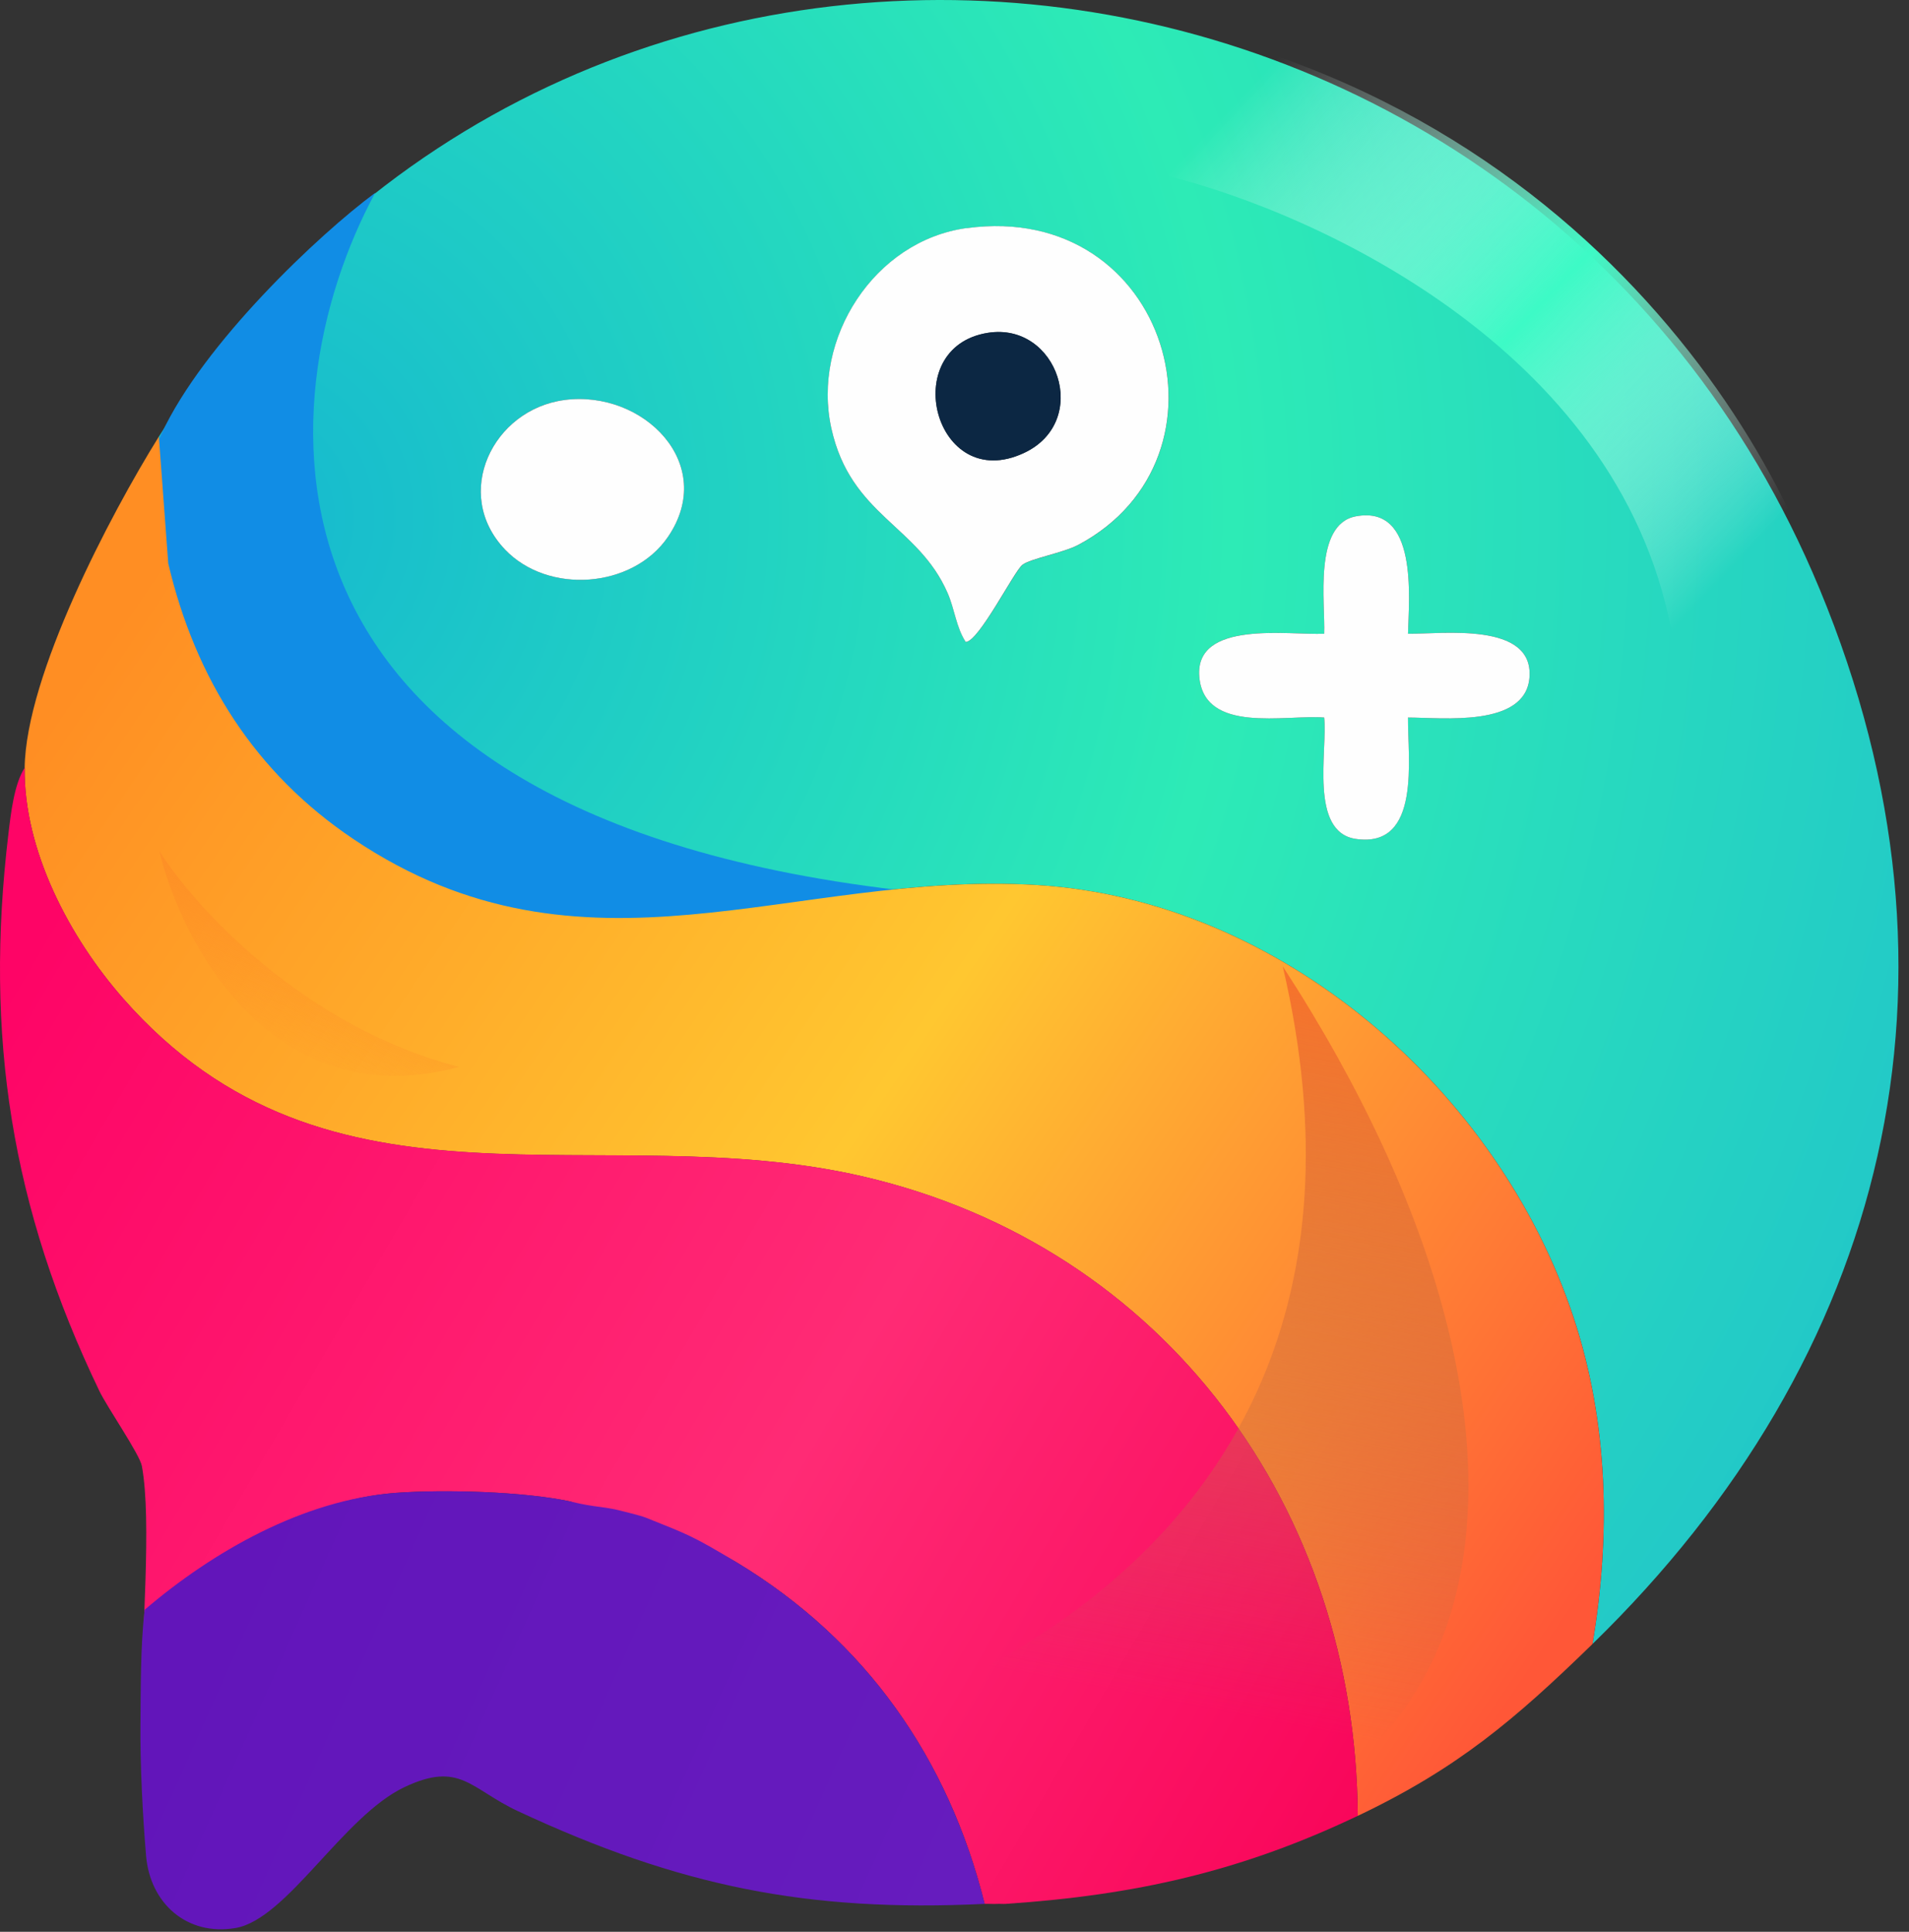
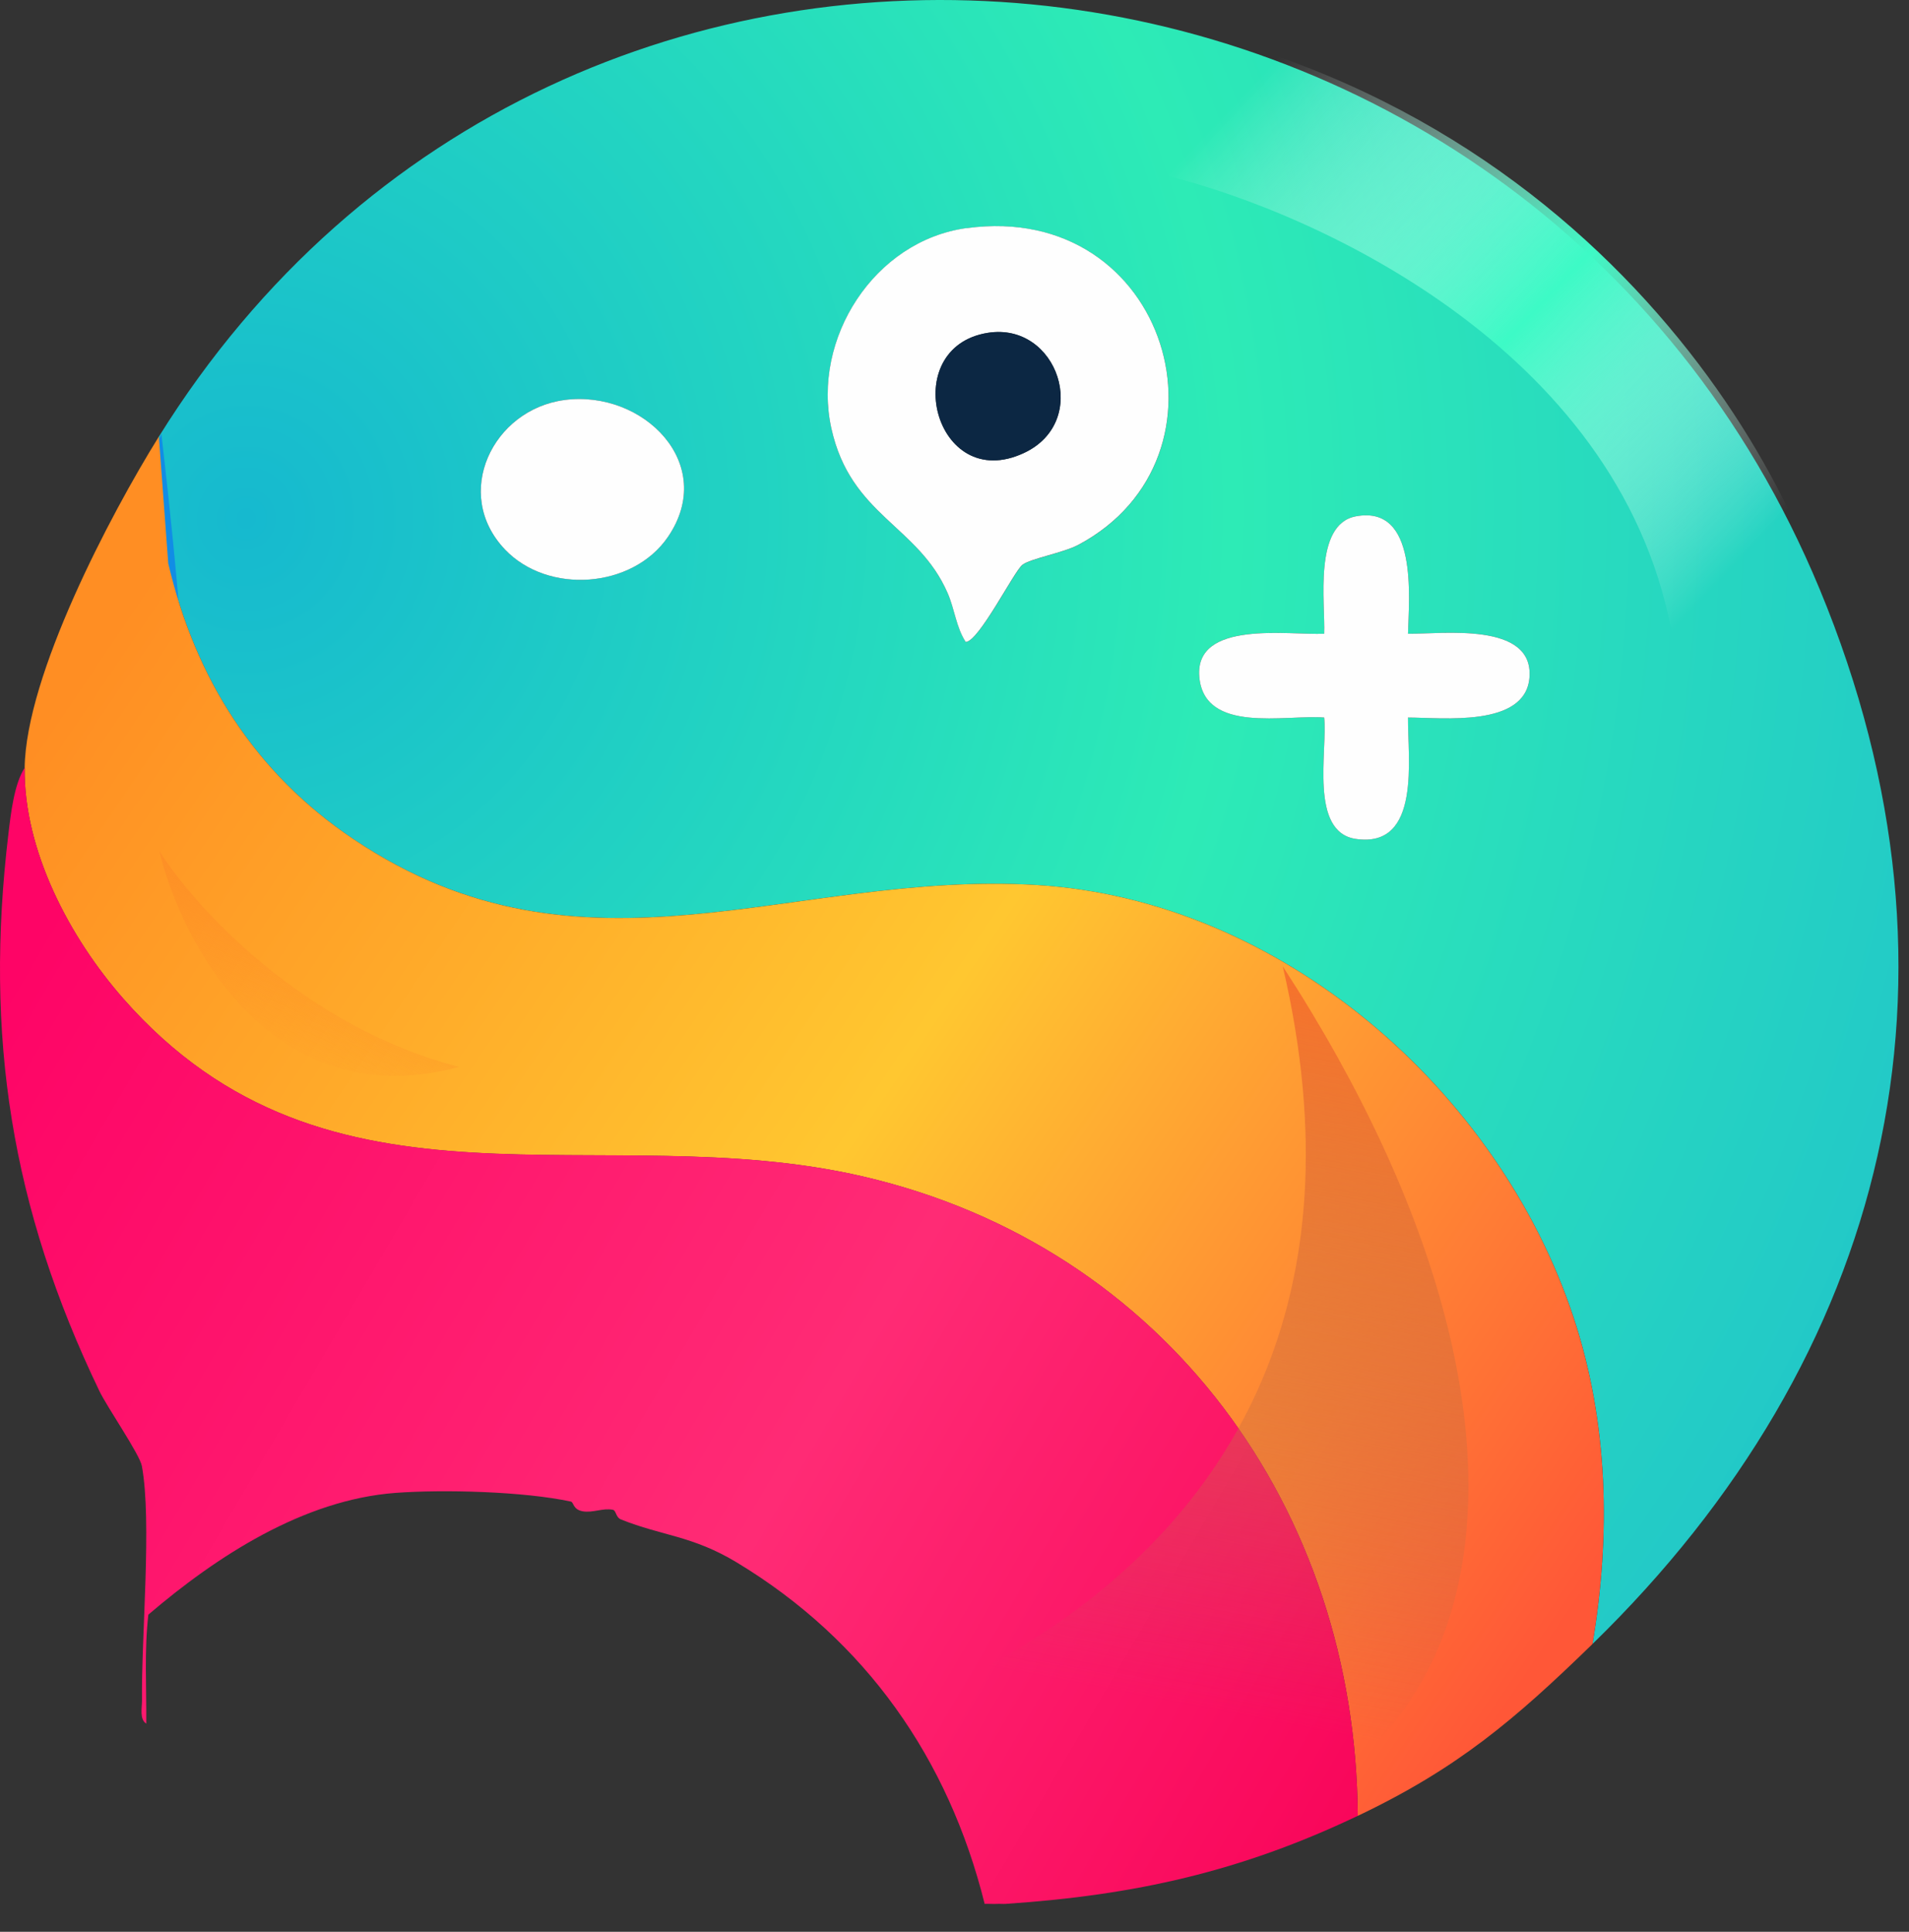
<svg xmlns="http://www.w3.org/2000/svg" data-bbox="0 0 83.536 84.889" viewBox="0 0 84 85" height="85" width="84" data-type="ugc">
  <rect x="0" y="0" width="84" height="85" fill="#333333" stroke="none" />
  <g>
    <path fill="url(#6ad0731f-0216-4875-8a81-8bbfe9d76a48)" d="M6.99 19.212c17.825-28.66 60.213-24.294 73.075 6.702 7.153 17.235 2.975 33.805-9.992 46.421.81-4.797.699-9.739-.837-14.38-3.306-9.988-12.872-18.357-23.596-19.013-10.8-.663-19.916 4.803-30.08-2.016-4.332-2.907-6.964-7.06-8.156-12.134zm35.555-9.174c-4.08.553-6.832 4.878-5.96 8.817.852 3.845 3.816 4.253 5.115 7.243.31.712.378 1.515.797 2.15.58-.014 2.15-3.14 2.5-3.399.348-.258 1.796-.523 2.449-.87 7.236-3.846 3.997-15.144-4.9-13.938zM24.837 17.6c-3.156.415-4.953 4.125-2.615 6.578 1.894 1.988 5.614 1.717 7.168-.552 2.194-3.207-1.08-6.483-4.553-6.026m37.118 10.284c.043-1.598.448-5.683-2.298-5.165-1.874.354-1.334 3.827-1.39 5.165-1.514.075-5.706-.626-5.494 1.892.212 2.533 3.807 1.657 5.495 1.795.155 1.439-.668 5.045 1.396 5.342 2.89.417 2.269-3.577 2.291-5.342 1.507.002 5.176.444 5.346-1.762.191-2.47-3.856-1.905-5.346-1.925" />
-     <path fill="#118DE5" d="M7.103 19.092c1.845-3.985 6.947-8.793 9.406-10.607-4.919 9.07-6.547 28.093 25.18 30.897C10.33 47.22 4.796 24.072 7.102 19.092" />
+     <path fill="#118DE5" d="M7.103 19.092C10.33 47.22 4.796 24.072 7.102 19.092" />
    <path fill="url(#2eb249ae-1e23-4a3b-b696-7cca5aa67e58)" d="m6.99 19.213.414 5.58c1.194 5.074 3.824 9.226 8.157 12.133 10.161 6.82 19.279 1.356 30.079 2.016 10.724.657 20.29 9.026 23.595 19.014 1.537 4.64 1.646 9.582.838 14.38-3.416 3.324-5.932 5.47-10.33 7.563-.08-13.495-8.451-25.042-21.763-28.132-11.566-2.684-23.511 2.48-32.562-7.833-2.345-2.671-4.38-6.506-4.333-10.147.053-4.07 3.75-11.112 5.902-14.572z" />
    <path fill="url(#c1a69568-1e1a-44b9-a310-99ec4ef8235f)" d="M59.743 79.898c-5.155 2.455-9.802 3.49-15.494 3.873-.122.008-.247-.007-.369 0-.183.011-.369-.009-.553 0-1.594-6.402-5.242-11.598-10.898-15.018-1.974-1.193-3.276-1.164-5.107-1.898-.23-.092-.207-.395-.355-.424-.431-.089-.887.144-1.326.066s-.389-.398-.522-.428c-2.071-.446-5.59-.54-7.716-.382-4.054.303-7.87 2.79-10.875 5.357-.184 1.586-.078 3.202-.092 4.796-.306-.192-.185-.7-.188-1.013-.035-2.772.444-7.898-.006-10.324-.096-.516-1.525-2.582-1.868-3.296C.5 53.152-.696 45.589.373 36.665c.103-.863.25-2.176.714-2.883-.048 3.641 1.988 7.476 4.332 10.147 9.052 10.313 20.997 5.15 32.562 7.834 13.312 3.09 21.683 14.636 21.764 28.131z" />
-     <path fill="url(#eb107d73-4703-48d5-a95a-89b7916a938e)" d="M6.18 75.842c.014-1.592.001-3.423.184-5.011 3.005-2.568 6.983-4.841 11.04-5.144 2.124-.158 5.644-.066 7.715.382.133.028.284.075.705.15.42.076.765.098 1.199.185.147.03 1.154.276 1.383.368 1.832.735 2.048.786 4.023 1.981 5.656 3.42 9.304 8.616 10.898 15.018-7.804.373-13.449-.774-20.541-4.083-2.088-.974-2.538-2.214-4.984-1.057-2.704 1.278-5.174 5.82-7.445 6.203-2.125.36-3.75-1.081-3.929-3.176-.149-1.764-.265-4.001-.249-5.816" />
    <path fill="#FEFEFE" d="M42.544 10.038c8.897-1.206 12.136 10.091 4.9 13.937-.652.347-2.087.602-2.45.871-.364.27-1.92 3.387-2.5 3.4-.418-.635-.486-1.44-.796-2.151-1.3-2.99-4.263-3.398-5.115-7.244-.873-3.938 1.88-8.263 5.96-8.817zm.919 4.608c-3.994.638-2.34 7.129 1.595 5.284 2.974-1.392 1.481-5.777-1.595-5.284" />
    <path fill="#FEFEFE" d="M61.955 27.884c1.492.02 5.537-.543 5.345 1.925-.172 2.207-3.838 1.764-5.345 1.762-.02 1.765.599 5.76-2.291 5.342-2.065-.297-1.242-3.905-1.397-5.342-1.688-.138-5.283.738-5.495-1.795-.21-2.516 3.98-1.817 5.495-1.892.055-1.338-.485-4.81 1.39-5.165 2.746-.518 2.34 3.567 2.298 5.165" />
    <path fill="#FEFEFE" d="M24.837 17.6c3.473-.457 6.747 2.819 4.552 6.027-1.553 2.268-5.274 2.54-7.168.551-2.337-2.453-.54-6.162 2.616-6.577" />
    <path fill="#0C2743" d="M43.463 14.645c3.077-.493 4.57 3.894 1.596 5.285-3.936 1.842-5.59-4.647-1.596-5.285" />
    <path fill="url(#d6123853-d1a0-41f4-92ee-922918f9ff59)" d="M73.413 27.115C70.683 14.867 57.09 8.977 50.633 7.563L42.425 0c24.57.738 35.63 18.384 38.09 27.115-1.23 5.103-4.372 12.248-7.102 0" />
    <path fill="url(#fae401ad-e7a2-424c-b3f3-0509bc1fd8cc)" d="M56.443 42.517c6.93 29.694-23.487 36.475-34.493 36.06 4.796 1.015 14.5 2.477 23.887 2.86 20.282.826 24.632-17.33 10.606-38.92" />
    <path fill="url(#21ab206a-2622-4ca5-be48-9bee8215012d)" d="M7.009 37.444c1.537 2.429 6.327 7.729 13.188 9.5-8.19 2.213-12.204-5.41-13.188-9.5" />
    <defs fill="none">
      <linearGradient gradientUnits="userSpaceOnUse" y2="75.996" x2="70.646" y1="30.343" x1="3.136" id="2eb249ae-1e23-4a3b-b696-7cca5aa67e58">
        <stop stop-color="#FF8E23" />
        <stop stop-color="#FFC730" offset=".485" />
        <stop stop-color="#FF5737" offset=".95" />
      </linearGradient>
      <linearGradient gradientUnits="userSpaceOnUse" y2="81.437" x2="64.098" y1="43.9" x1="0" id="c1a69568-1e1a-44b9-a310-99ec4ef8235f">
        <stop stop-color="#FE0466" />
        <stop stop-color="#FF2B75" offset=".545" />
        <stop stop-color="#F80056" offset="1" />
      </linearGradient>
      <linearGradient gradientUnits="userSpaceOnUse" y2="84.849" x2="42.148" y1="69.908" x1="8.762" id="eb107d73-4703-48d5-a95a-89b7916a938e">
        <stop stop-color="#6215BA" />
        <stop stop-color="#661CBE" offset="1" />
      </linearGradient>
      <linearGradient gradientUnits="userSpaceOnUse" y2="25.916" x2="78.209" y1="3.874" x1="54.968" id="d6123853-d1a0-41f4-92ee-922918f9ff59">
        <stop stop-opacity="0" stop-color="#ffffff" />
        <stop stop-color="#3DFAC6" offset=".495" />
        <stop stop-opacity="0" stop-color="#ffffff" offset=".935" />
      </linearGradient>
      <linearGradient gradientUnits="userSpaceOnUse" y2="75.073" x2="52.293" y1="42.424" x1="58.657" id="fae401ad-e7a2-424c-b3f3-0509bc1fd8cc">
        <stop stop-color="#F8712B" />
        <stop stop-opacity="0" stop-color="#AE6D4C" offset="1" />
      </linearGradient>
      <linearGradient gradientUnits="userSpaceOnUse" y2="47.339" x2="13.603" y1="36.153" x1="18.814" id="21ab206a-2622-4ca5-be48-9bee8215012d">
        <stop stop-color="#F87E24" />
        <stop stop-opacity="0" stop-color="#FF8D27" offset="1" />
      </linearGradient>
      <radialGradient gradientTransform="matrix(91.859 16.694 -17.665 97.207 11.252 22.873)" gradientUnits="userSpaceOnUse" r="1" cy="0" cx="0" id="6ad0731f-0216-4875-8a81-8bbfe9d76a48">
        <stop stop-color="#16B9CF" />
        <stop stop-color="#2DEBB6" offset=".46" />
        <stop stop-color="#1DB8D0" offset="1" />
      </radialGradient>
    </defs>
  </g>
</svg>